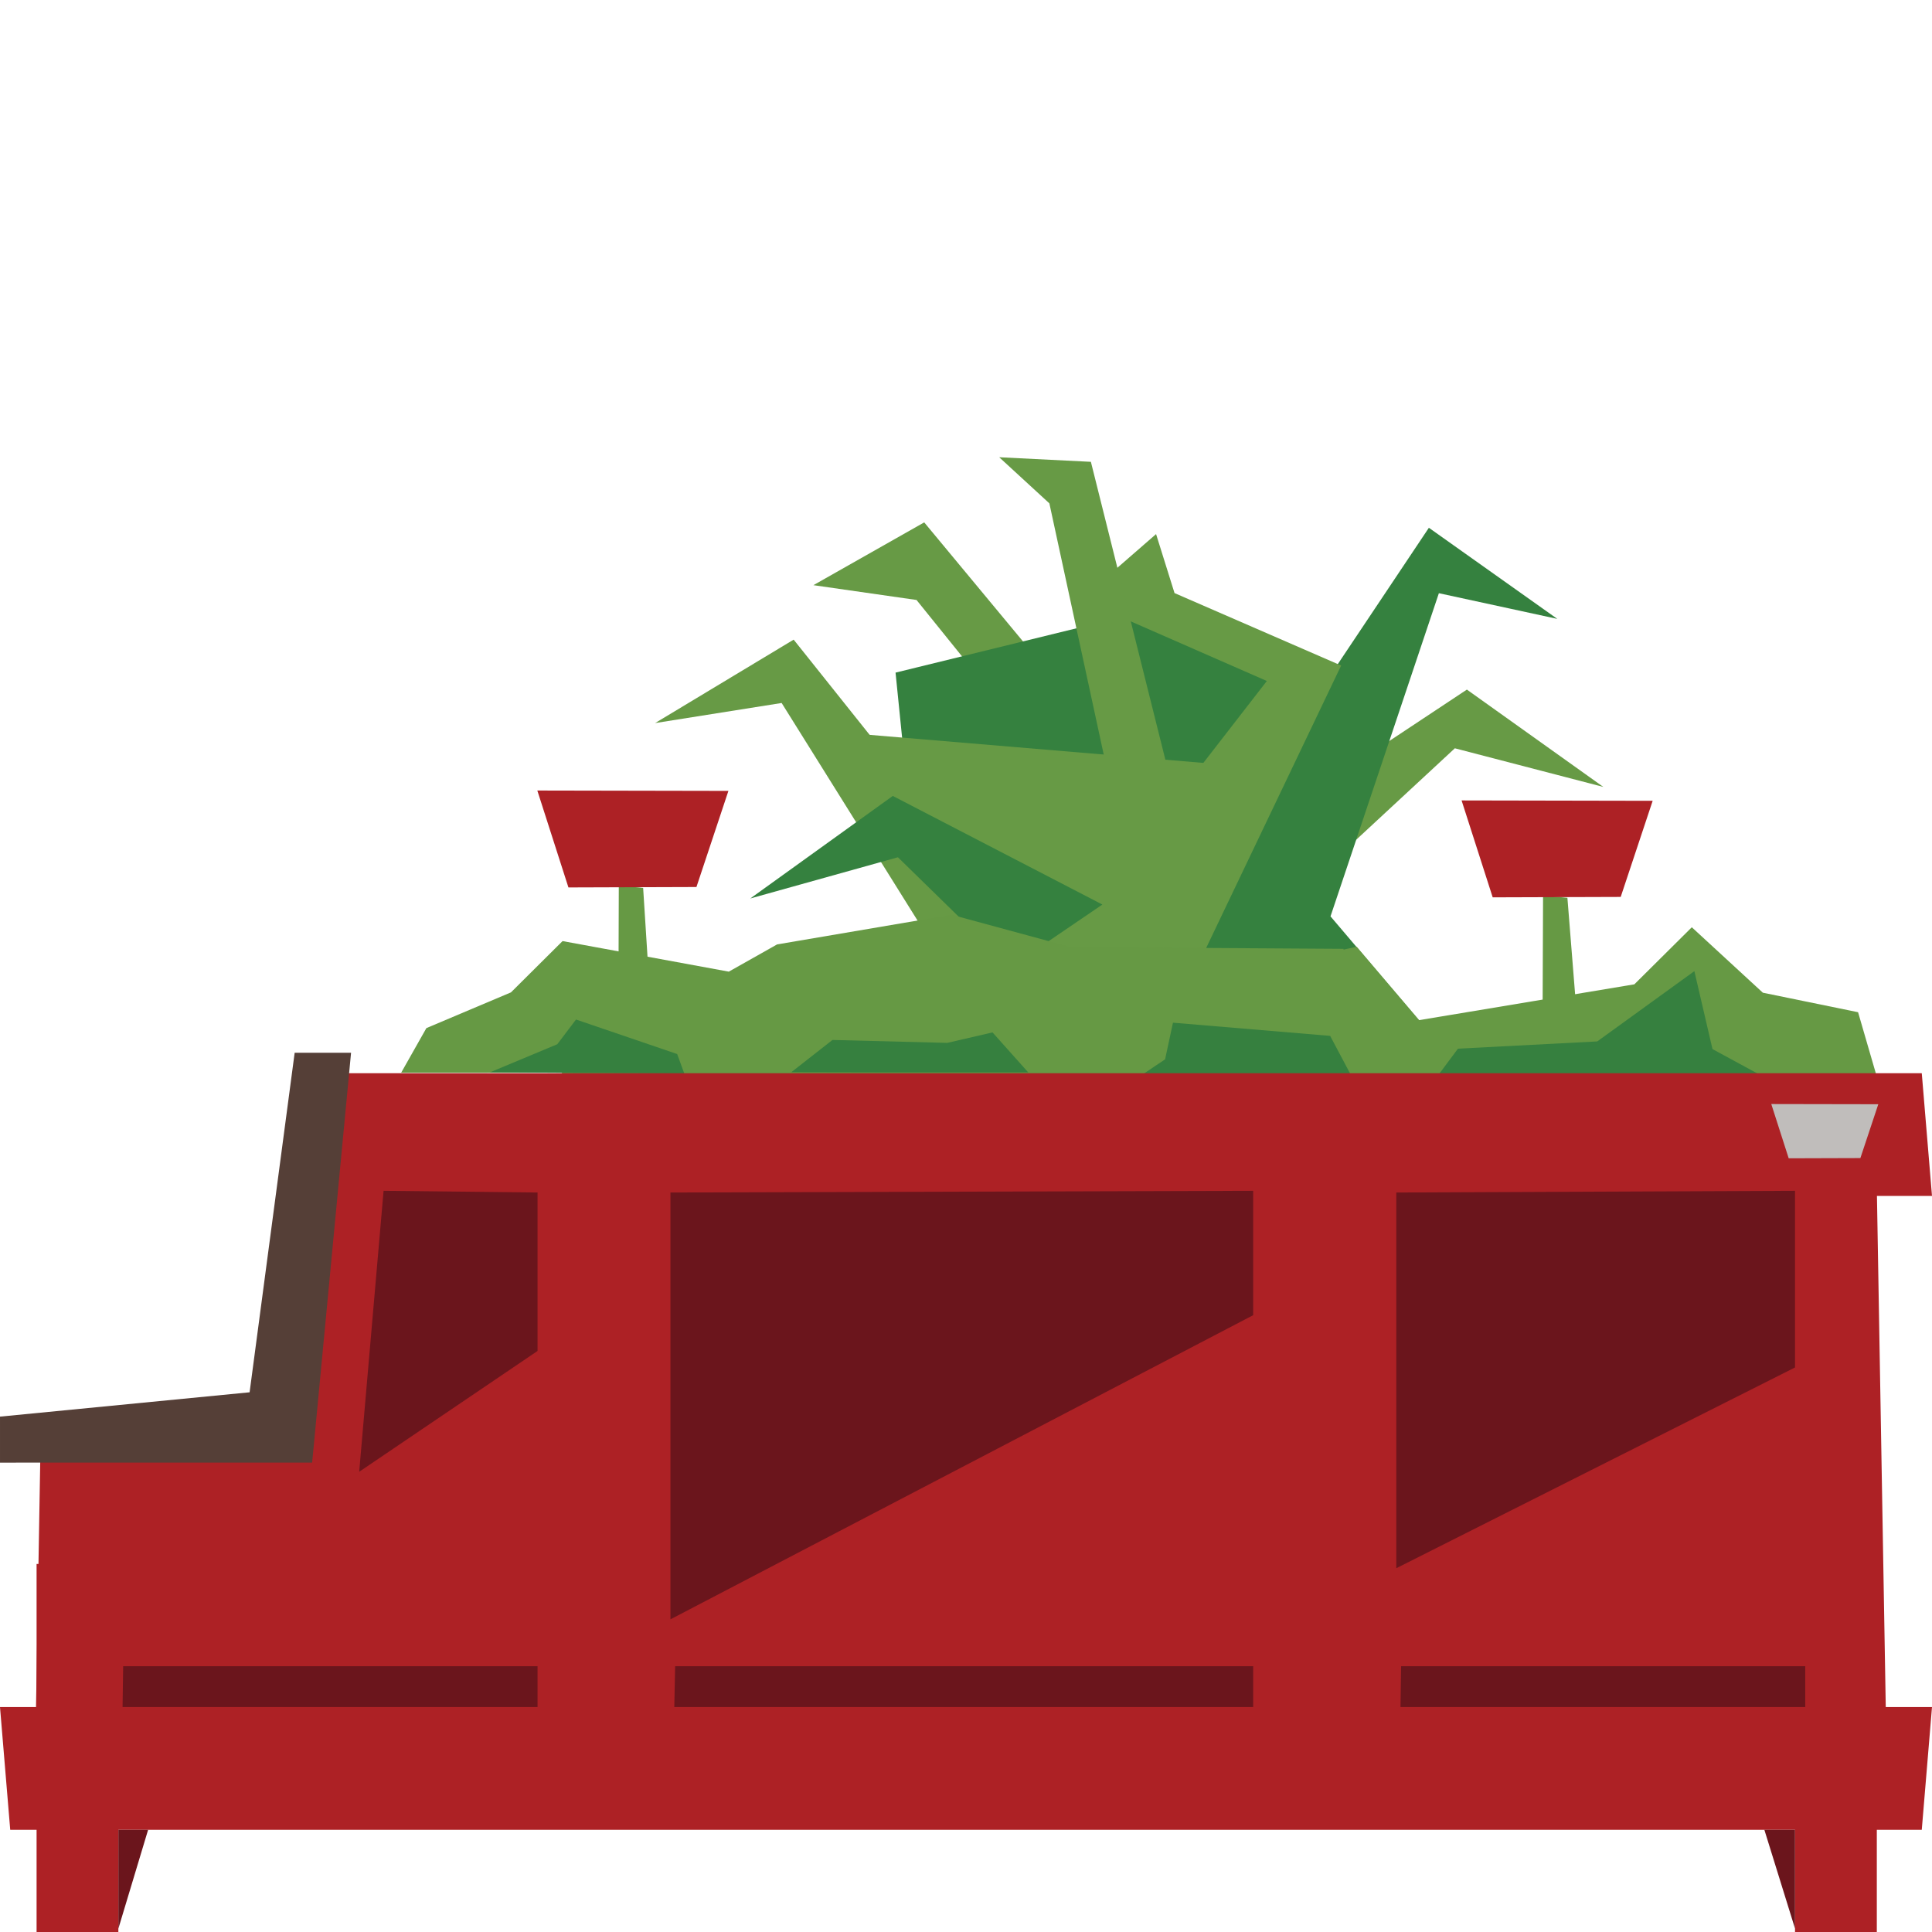
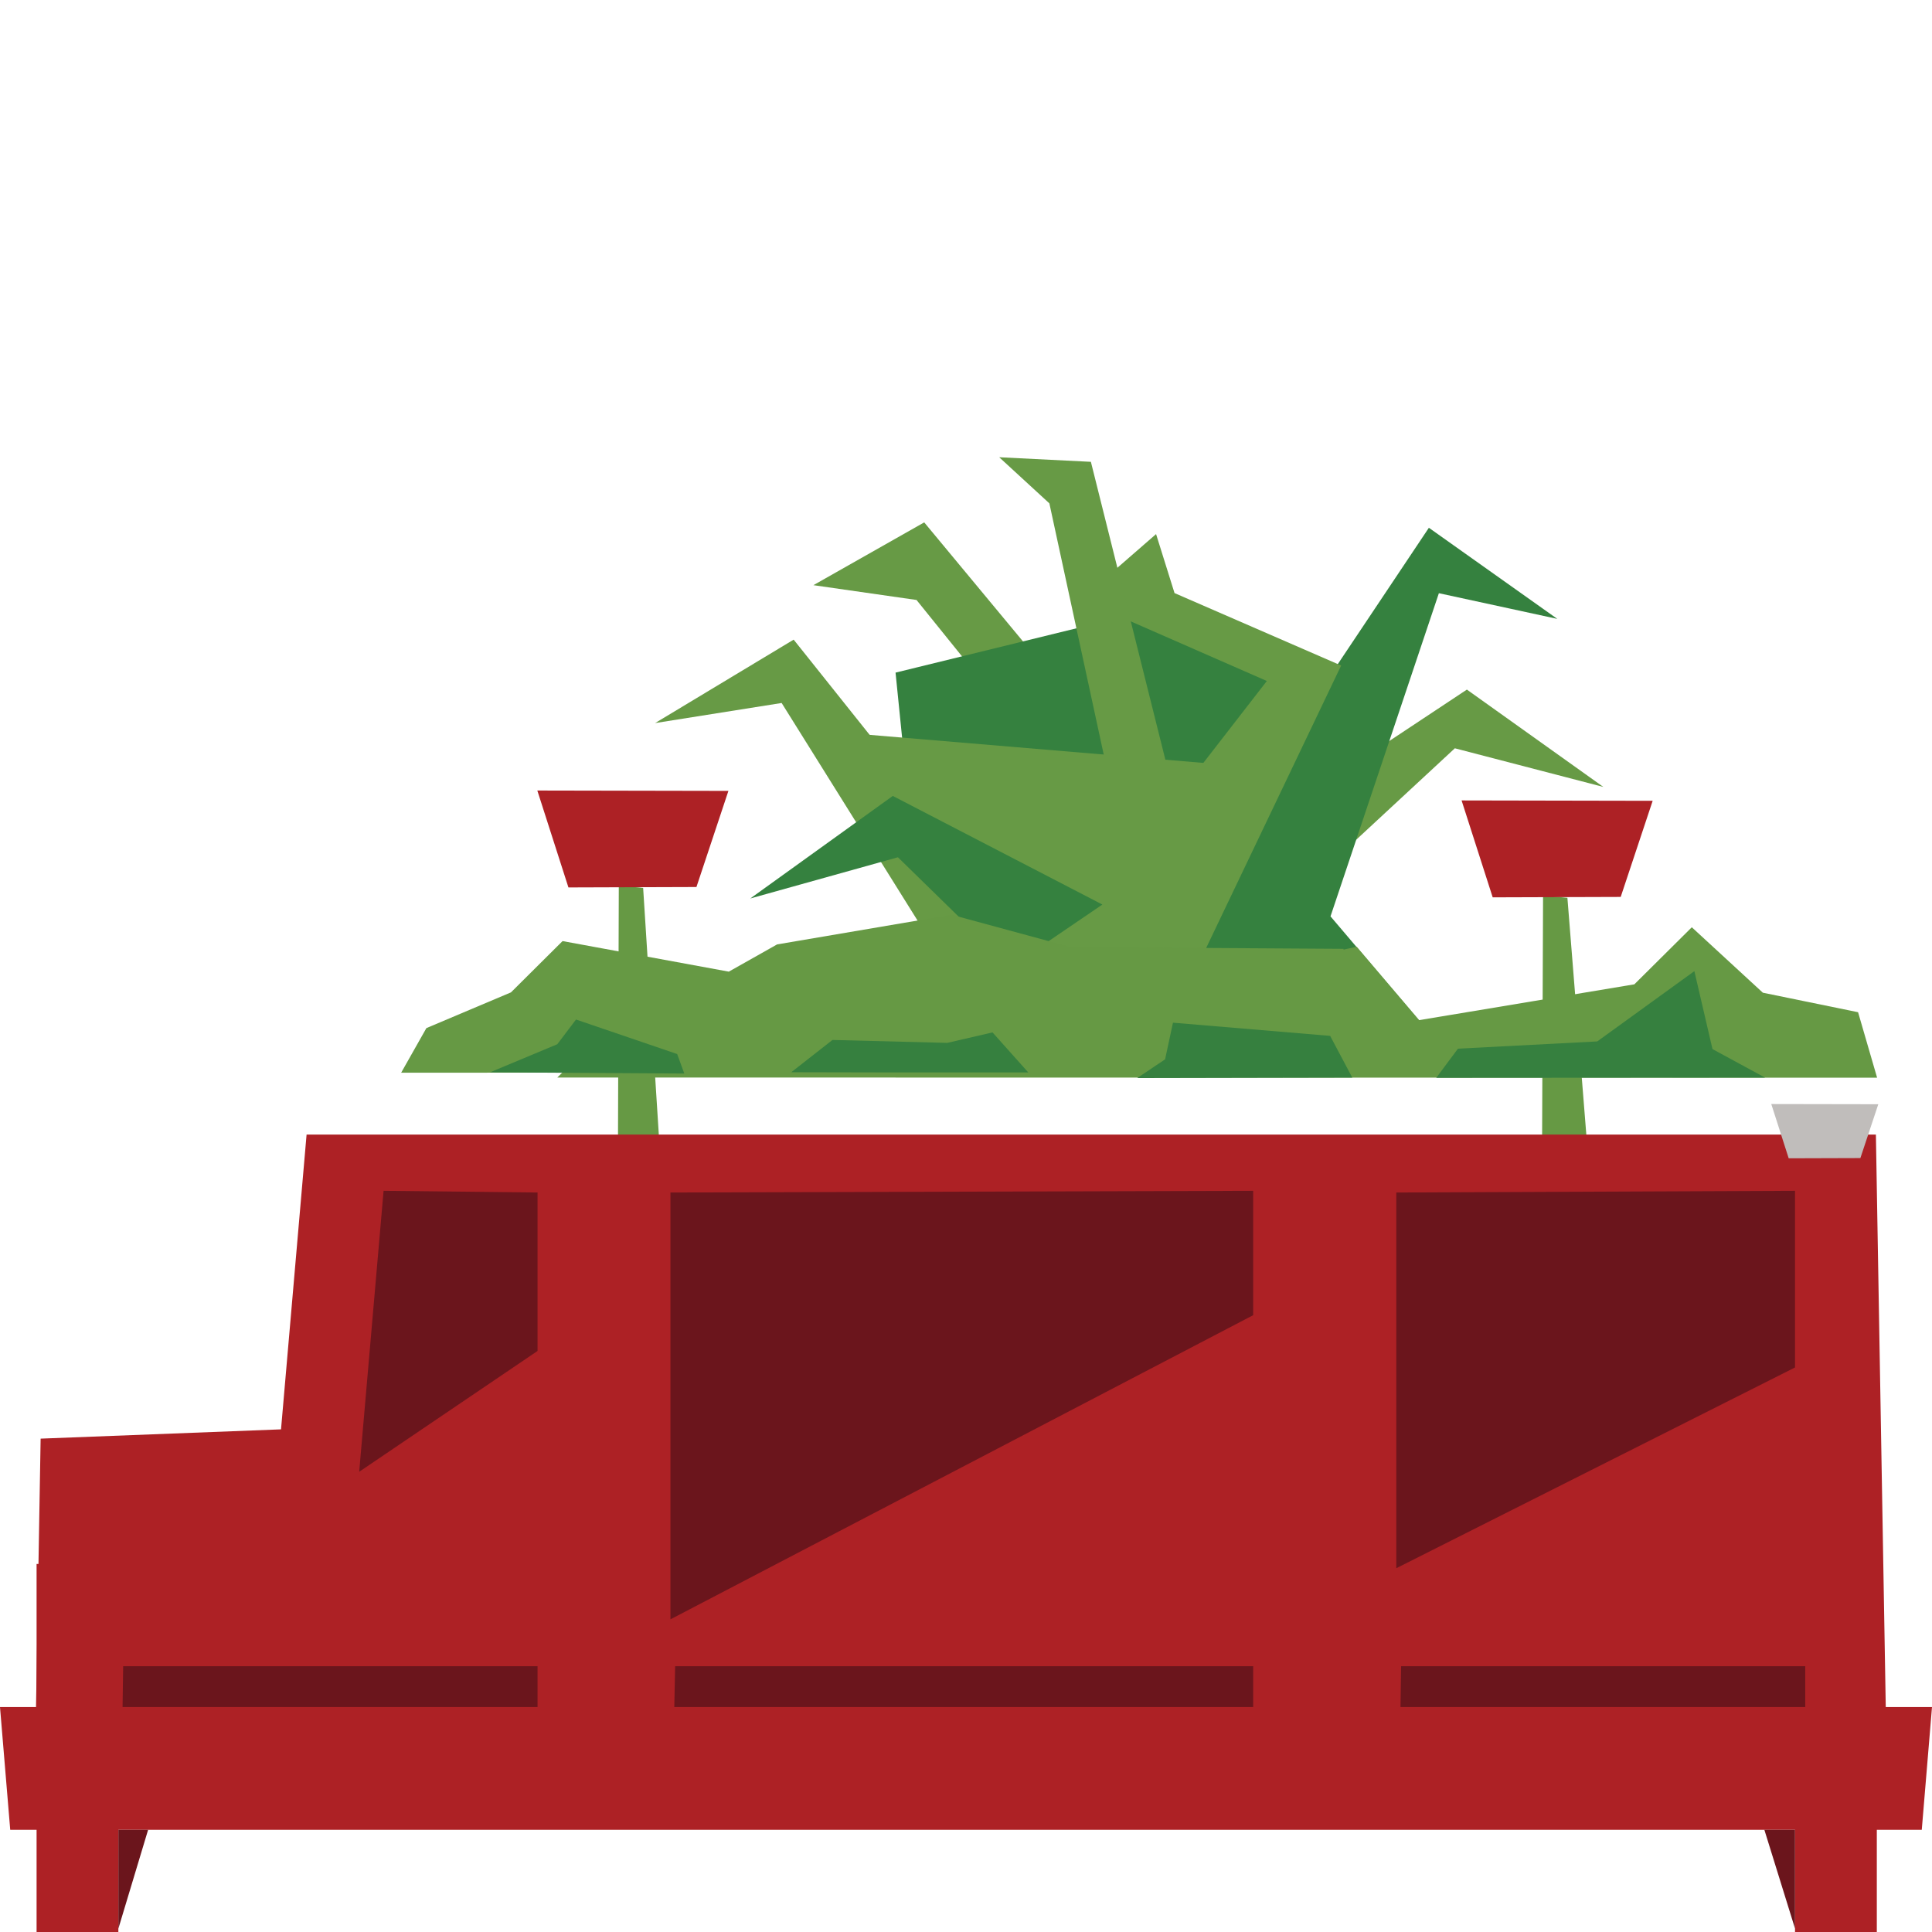
<svg xmlns="http://www.w3.org/2000/svg" fill="#000000" width="800px" height="800px" viewBox="0 0 240 240" version="1.1" xml:space="preserve" style="fill-rule:evenodd;clip-rule:evenodd;stroke-linejoin:round;stroke-miterlimit:2;">
  <g id="parklet-02-left" transform="matrix(1.27,0,0,1.27,-0.65,-70.403)">
    <g transform="matrix(1,0,0,1,-279.91,0)">
      <path d="M433.736,143.255L431.355,143.023L431.26,166.989L435.716,168.04L433.736,143.255Z" style="fill:rgb(102,153,68);fill-rule:nonzero;" />
    </g>
    <g transform="matrix(1,0,0,1,-279.91,0)">
      <path d="M438.949,143.167L442.076,133.765L423.385,133.729L426.428,143.208L438.949,143.167Z" style="fill:rgb(173,33,37);fill-rule:nonzero;" />
    </g>
    <g transform="matrix(1,0,0,1,-279.91,0)">
      <path d="M365.685,150.926L386.27,134.205L370.07,114.121L359.983,112.673L370.823,106.532L393.778,134.194L372.818,155.697" style="fill:rgb(103,154,69);fill-rule:nonzero;" />
    </g>
    <g transform="matrix(1,0,0,1,-279.91,0)">
      <path d="M406.563,134.378L423.903,122.887L437.25,132.408L422.726,128.629L399.5,150.162L406.563,134.378Z" style="fill:rgb(103,154,69);fill-rule:nonzero;" />
    </g>
    <g transform="matrix(1,0,0,1,-279.91,0)">
      <path d="M370.601,146.823L368.019,121.227L393.631,114.953L411.056,120.725L420.186,107.059L432.744,115.969L421.164,113.459L410.564,145.068L419.25,155.287L400.281,155.104L370.601,146.823Z" style="fill:rgb(53,129,63);fill-rule:nonzero;" />
    </g>
    <g transform="matrix(1,0,0,1,-279.91,0)">
      <path d="M394.305,156.735L411.604,120.534L395.307,113.447L393.502,107.677L386.147,114.077L404.336,122.046L380.208,153.176" style="fill:rgb(103,154,69);fill-rule:nonzero;" />
    </g>
    <g transform="matrix(1,0,0,1,-279.91,0)">
      <path d="M380.748,146.444L358.053,118.001L344.5,126.162L356.877,124.197L371.907,148.256L380.748,146.444Z" style="fill:rgb(103,154,69);fill-rule:nonzero;" />
    </g>
    <g transform="matrix(1,0,0,1,-279.91,0)">
      <path d="M394.89,131.659L387.126,100.608L378.159,100.161L383.065,104.671L389.974,136.605L394.89,131.659Z" style="fill:rgb(103,154,69);fill-rule:nonzero;" />
    </g>
    <g transform="matrix(1,0,0,1,-279.91,0)">
      <path d="M378.244,151.214L390.823,148.706L405.019,130.638L363.647,127.16" style="fill:rgb(103,154,69);fill-rule:nonzero;" />
    </g>
    <g transform="matrix(1,0,0,1,-279.91,0)">
      <path d="M388.25,143.913L367.75,133.288L353.808,143.32L368.25,139.288L379.25,150.038L388.25,143.913Z" style="fill:rgb(53,129,63);fill-rule:nonzero;" />
    </g>
    <g transform="matrix(1,0,0,1,-279.91,0)">
      <path d="M343.33,142.287L340.949,142.054L340.853,172.398L345.31,173.448L343.33,142.287Z" style="fill:rgb(102,153,68);fill-rule:nonzero;" />
    </g>
    <g transform="matrix(1,0,0,1,-279.91,0)">
      <path d="M348.543,142.198L351.67,132.796L332.979,132.76L336.022,142.239L348.543,142.198Z" style="fill:rgb(173,33,37);fill-rule:nonzero;" />
    </g>
    <g transform="matrix(1,0,0,1,-279.91,0)">
      <path d="M334.935,160.832L339.747,156.082L357.595,154.848L361.154,151.332L366.779,154.759L371.185,153.082L381.386,151.847L383.486,153.342L385.986,150.884L389.3,151.574L390.464,148.3L398.585,151.236L413.124,148.037L419.236,155.219L440.283,151.717L445.904,146.135L452.853,152.535L462.167,154.444L464.029,160.849L334.935,160.832Z" style="fill:rgb(102,153,68);fill-rule:nonzero;" />
    </g>
    <g transform="matrix(1,0,0,1,-279.91,0)">
      <path d="M420.904,160.864L423.03,158.01L436.654,157.301L446.154,150.426L447.927,158.051L453.072,160.843L420.904,160.864Z" style="fill:rgb(54,128,63);fill-rule:nonzero;" />
    </g>
    <g transform="matrix(1,0,0,1,-279.91,0)">
      <path d="M413.869,160.314L411.833,148.245L385.166,148.078L373.5,144.911L356.431,147.813L351.709,150.476L335.447,147.486L330.402,152.503L322.129,155.998L319.66,160.362L413.869,160.314Z" style="fill:rgb(102,153,68);fill-rule:nonzero;" />
    </g>
    <g transform="matrix(1,0,0,1,-279.91,0)">
      <path d="M347.356,160.443L346.659,158.535L336.764,155.159L334.932,157.576L328.348,160.325L347.356,160.443Z" style="fill:rgb(54,128,63);fill-rule:nonzero;" />
    </g>
    <g transform="matrix(1,0,0,1,-279.91,0)">
      <path d="M381.004,160.336L377.504,156.419L373.08,157.443L361.848,157.158L357.817,160.315L367.671,160.336L381.004,160.336Z" style="fill:rgb(54,128,63);fill-rule:nonzero;" />
    </g>
    <g transform="matrix(1,0,0,1,-279.91,0)">
      <path d="M391.654,160.885L394.384,159.053L395.154,155.468L410.529,156.759L412.695,160.843L391.654,160.885Z" style="fill:rgb(54,128,63);fill-rule:nonzero;" />
    </g>
    <g transform="matrix(1,0,0,1,-279.91,0)">
-       <path d="M310.91,160.412L468.398,160.412L469.398,172.412L309.91,172.412L310.91,160.412Z" style="fill:rgb(173,33,37);fill-rule:nonzero;" />
-     </g>
+       </g>
    <g transform="matrix(1,0,0,1,-279.91,0)">
      <path d="M281.422,234.412L468.398,234.412L469.398,222.412L280.422,222.412L281.422,234.412Z" style="fill:rgb(173,33,37);fill-rule:nonzero;" />
    </g>
    <g transform="matrix(1,0,0,1,-279.91,0)">
      <path d="M283.91,224.412L464.91,224.412L463.91,166.412L310.41,166.412L307.91,195.246L284.396,196.154L283.91,224.412Z" style="fill:rgb(173,33,37);fill-rule:nonzero;" />
    </g>
    <g transform="matrix(1,0,0,1,-279.91,0)">
      <rect x="456" y="183.412" width="8" height="61" style="fill:rgb(173,33,37);fill-rule:nonzero;" />
    </g>
    <g transform="matrix(1,0,0,1,-279.91,0)">
      <rect x="406" y="172.412" width="8" height="12" style="fill:rgb(173,33,37);fill-rule:nonzero;" />
    </g>
    <g transform="matrix(1,0,0,1,-279.91,0)">
      <rect x="336" y="172.412" width="8" height="12" style="fill:rgb(173,33,37);fill-rule:nonzero;" />
    </g>
    <g transform="matrix(1,0,0,1,-279.91,0)">
      <rect x="284" y="208.412" width="7.999" height="36" style="fill:rgb(173,33,37);fill-rule:nonzero;" />
    </g>
    <g transform="matrix(1,0,0,1,-279.91,0)">
      <path d="M346,172.079L346,213.829L403,184.079L403,171.912L346,172.079Z" style="fill:rgb(107,21,28);fill-rule:nonzero;" />
    </g>
    <g transform="matrix(1,0,0,1,-279.91,0)">
      <path d="M417,172.079L417,208.829L456,189.192L456,171.912L417,172.079Z" style="fill:rgb(107,21,28);fill-rule:nonzero;" />
    </g>
    <g transform="matrix(1,0,0,1,-279.91,0)">
      <path d="M333,172.079L333,187.579L315.556,199.396L317.941,171.912L333,172.079Z" style="fill:rgb(107,21,28);fill-rule:nonzero;" />
    </g>
    <g transform="matrix(1,0,0,1,-279.91,0)">
      <path d="M292,234.412L292,244.079L294.911,234.412L292,234.412Z" style="fill:rgb(107,21,28);fill-rule:nonzero;" />
    </g>
    <g transform="matrix(1,0,0,1,-279.91,0)">
      <path d="M453,234.412L456.001,244.079L456.001,234.412L453,234.412Z" style="fill:rgb(107,21,28);fill-rule:nonzero;" />
    </g>
    <g transform="matrix(1,0,0,1,-279.91,0)">
      <path d="M457,222.412L417.41,222.412L417.467,218.412L457,218.412L457,222.412Z" style="fill:rgb(107,21,28);fill-rule:nonzero;" />
    </g>
    <g transform="matrix(1,0,0,1,-279.91,0)">
      <path d="M333,222.412L292.41,222.412L292.469,218.412L333,218.412L333,222.412Z" style="fill:rgb(107,21,28);fill-rule:nonzero;" />
    </g>
    <g transform="matrix(1,0,0,1,-279.91,0)">
      <path d="M403,222.412L346.377,222.412L346.461,218.412L403,218.412L403,222.412Z" style="fill:rgb(107,21,28);fill-rule:nonzero;" />
    </g>
    <g transform="matrix(1,0,0,1,-279.91,0)">
      <path d="M462.393,168.711L464.145,163.445L453.677,163.426L455.381,168.733L462.393,168.711Z" style="fill:rgb(192,189,187);fill-rule:nonzero;" />
    </g>
    <g transform="matrix(1,0,0,1,-279.91,0)">
-       <path d="M314.76,158.412L310.955,198.496L280.422,198.501L280.422,194.001L304.836,191.621L309.244,158.412L314.76,158.412Z" style="fill:rgb(85,63,55);fill-rule:nonzero;" />
-     </g>
+       </g>
  </g>
</svg>